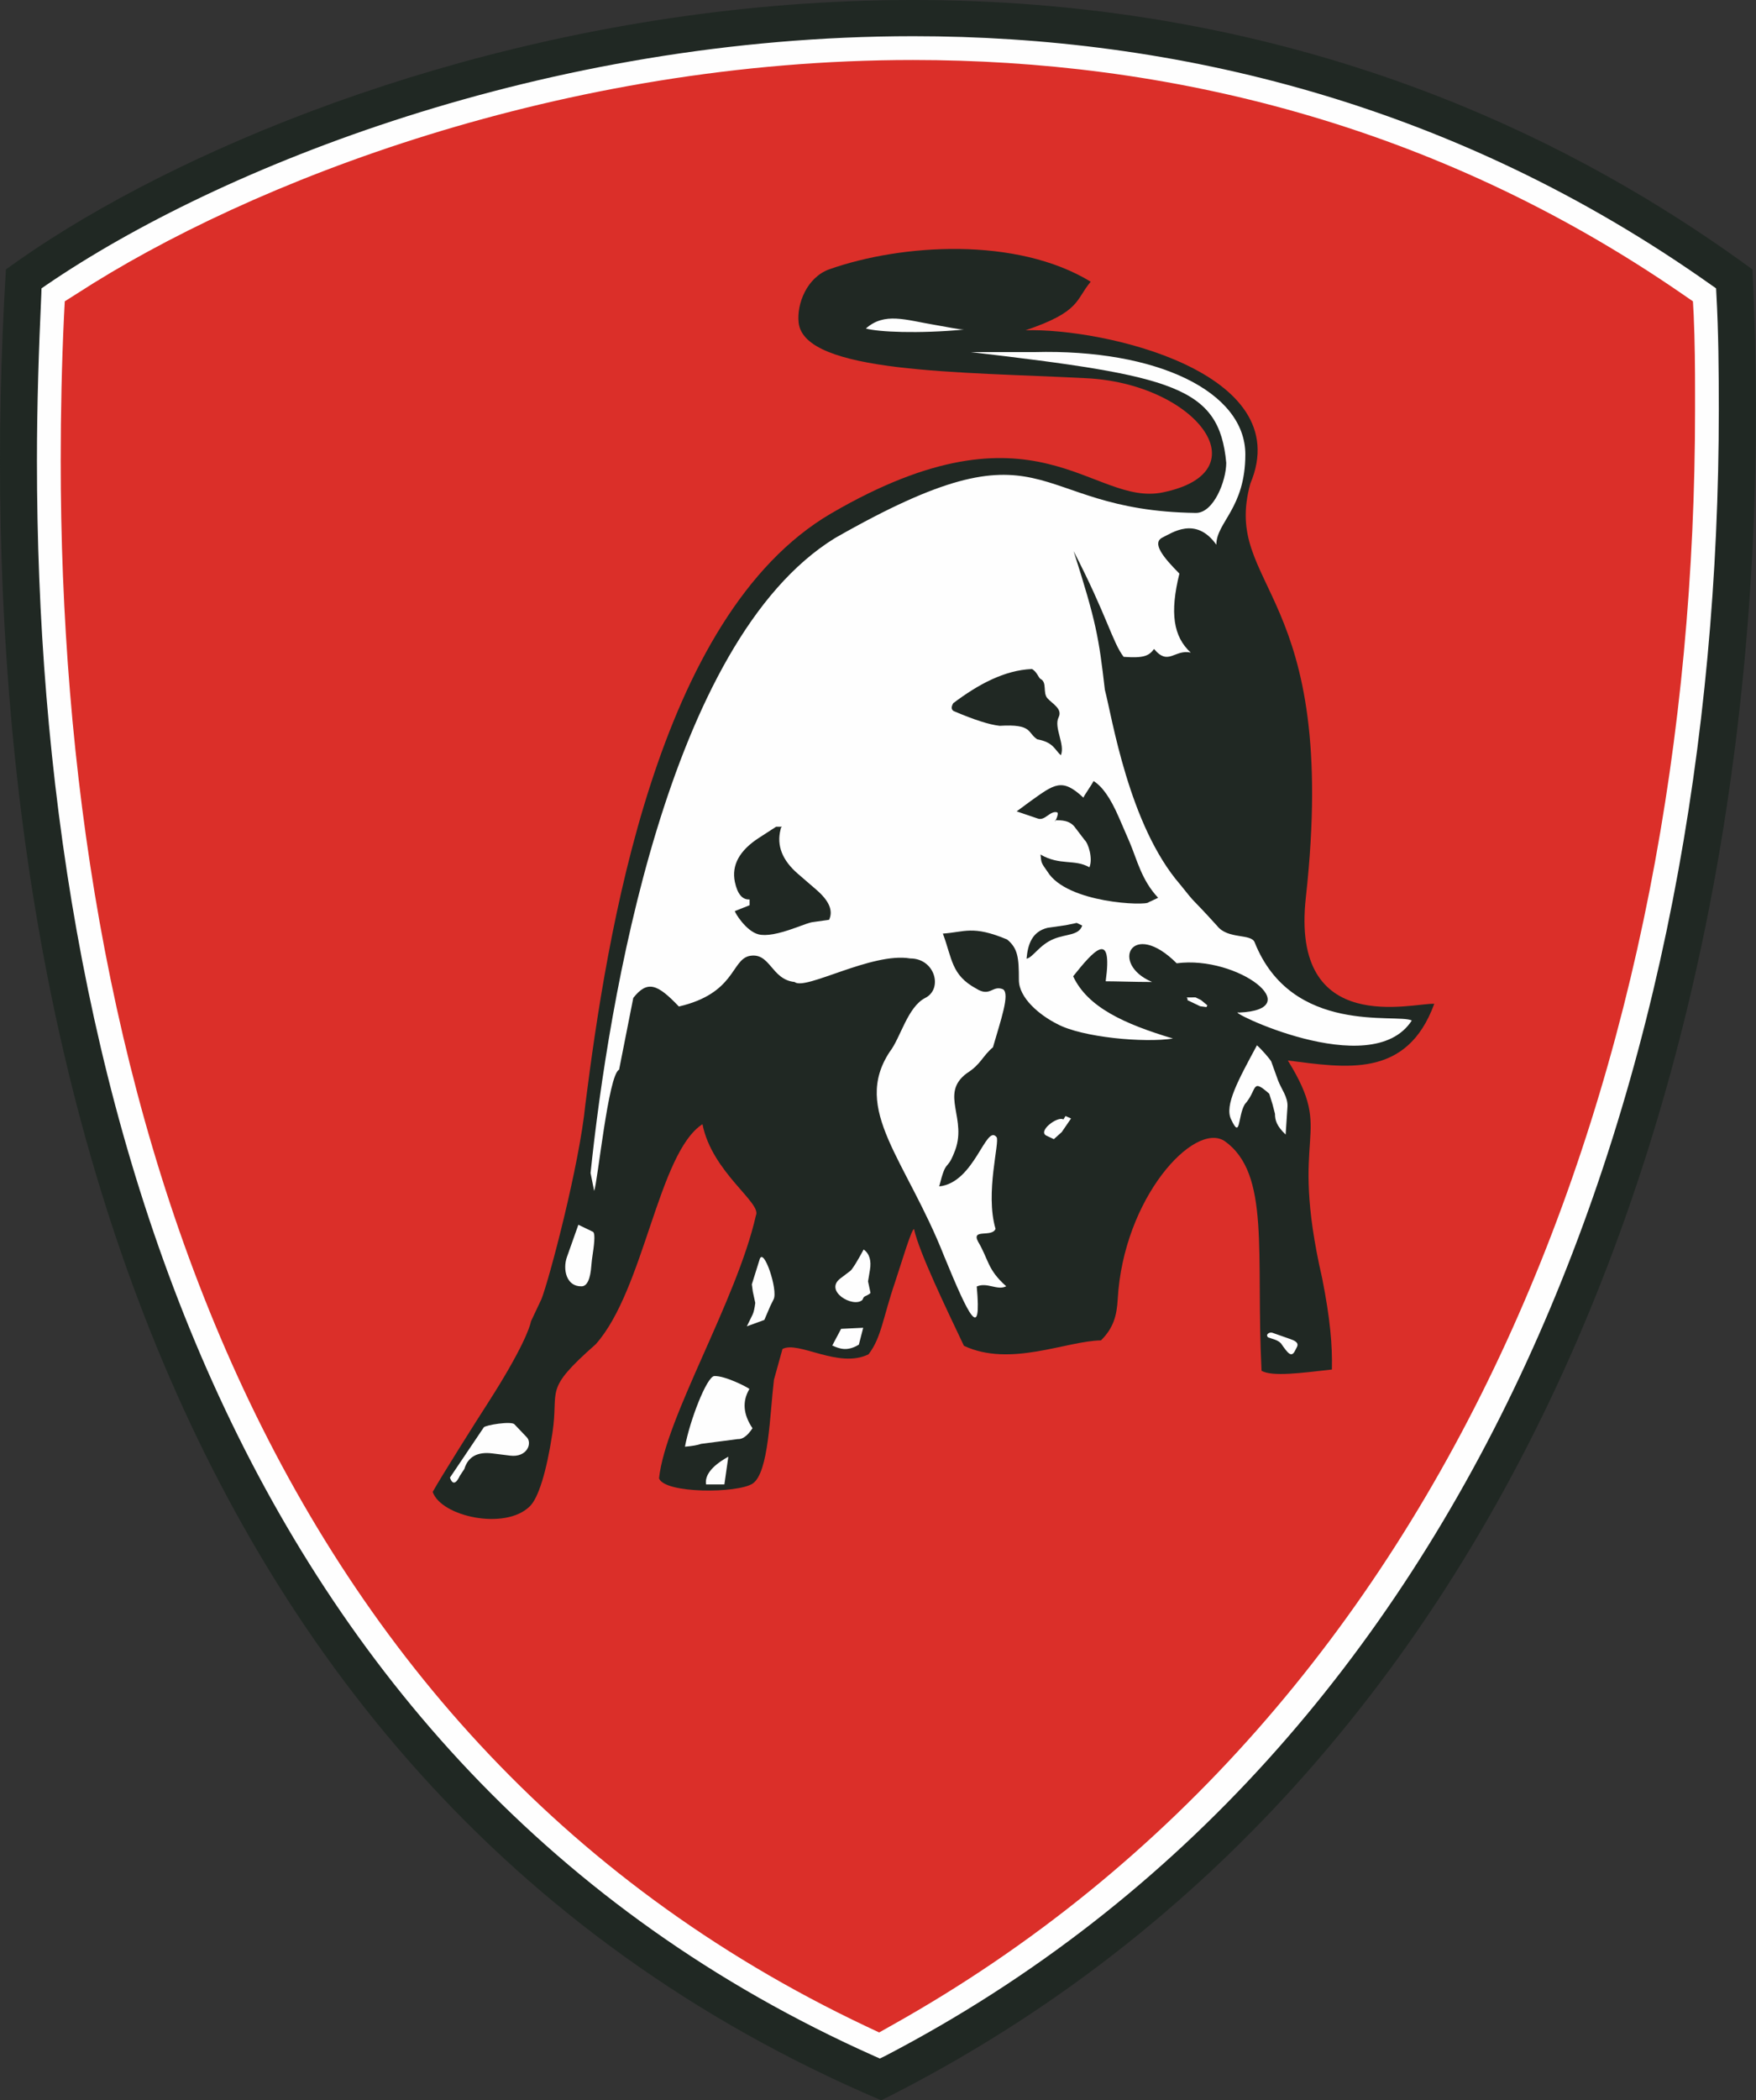
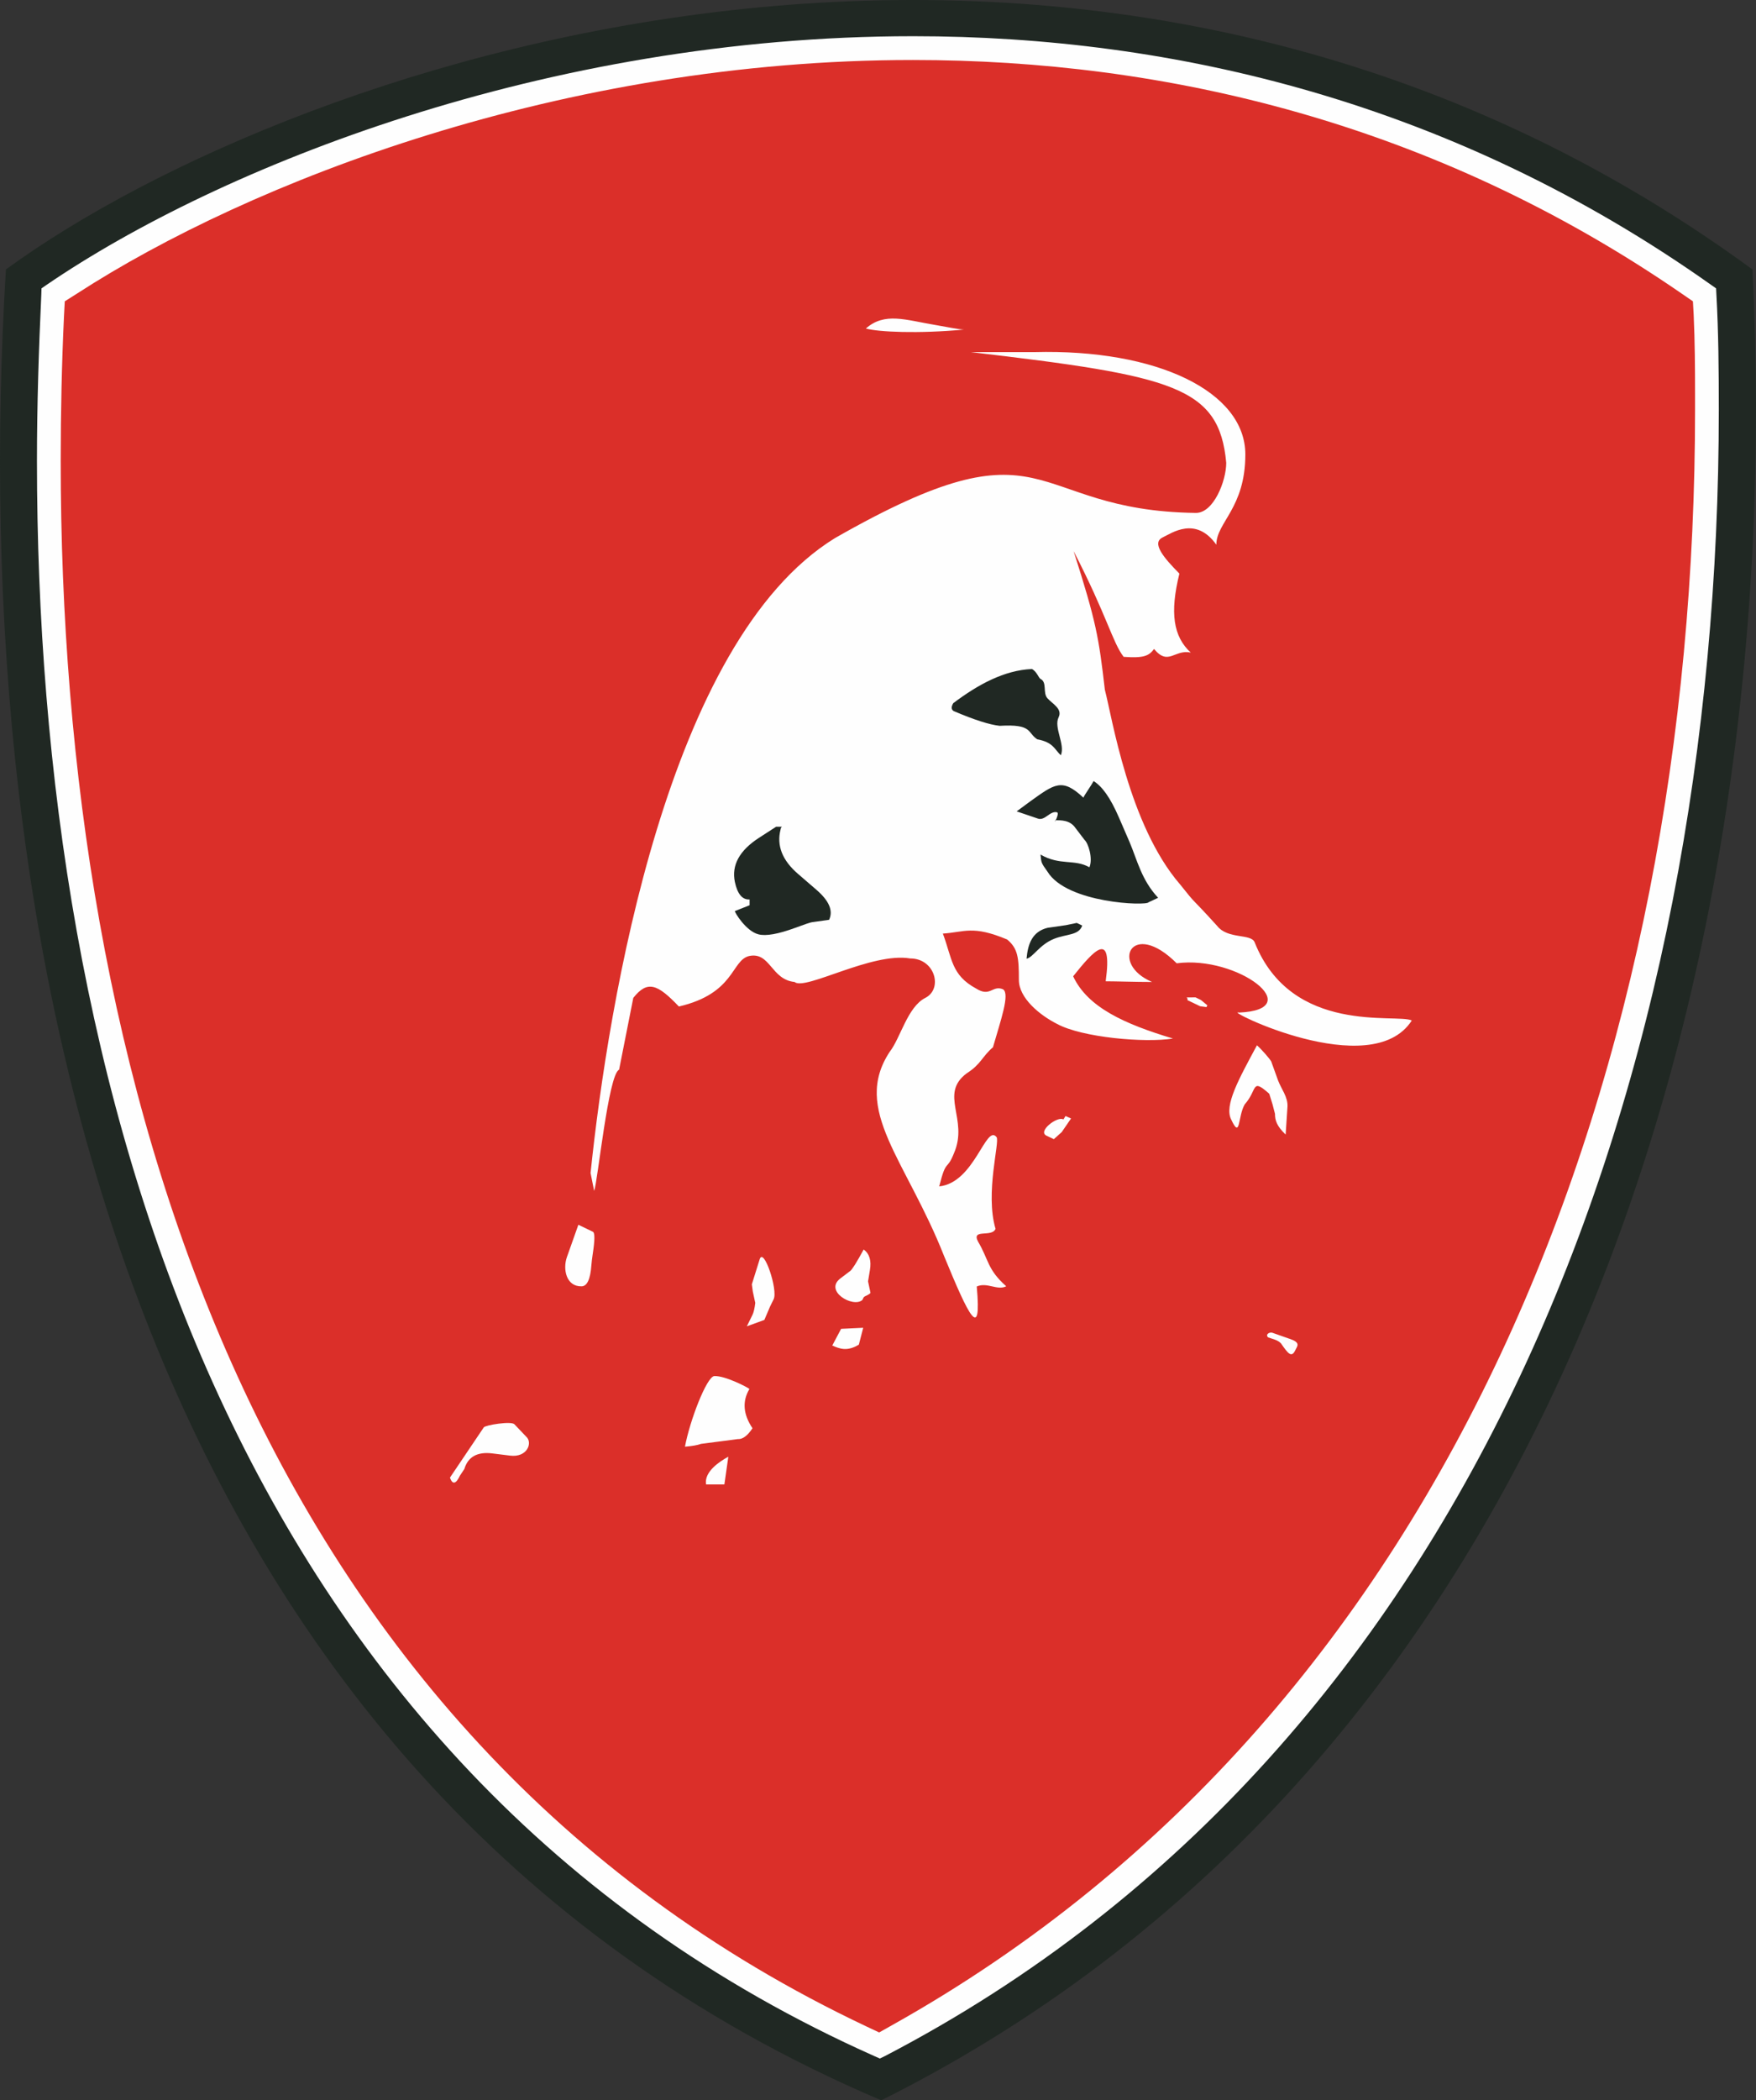
<svg xmlns="http://www.w3.org/2000/svg" version="1.1" id="_x31_" x="0px" y="0px" width="333.606px" height="398.788px" viewBox="0 0 333.606 398.788" enable-background="new 0 0 333.606 398.788" xml:space="preserve">
  <rect x="0" y="0" width="333.606" height="398.788" fill="#333333" stroke="none" />
  <g>
    <path fill-rule="evenodd" clip-rule="evenodd" fill="#202823" d="M1.122,51.16c-7.78,127.597,22.513,286.449,166.297,347.628   C295.608,334.721,339.749,186.61,332.932,51.16C208.368-39.998,57.062,10.4,1.122,51.16z" />
    <path fill-rule="evenodd" clip-rule="evenodd" fill="#FEFEFE" d="M7.85,55.873l0.034-1.119l0.94-0.649   c32.856-22.434,94.997-47.23,164.662-47.23c49.446-0.005,102.621,12.538,151.653,47.258l0.885,0.622l0.056,1.091   c0.403,7.226,0.459,14.598,0.459,22.003c0,124.971-44.834,253.402-158.37,312.51l-1.008,0.493l-0.996-0.437   C43.113,335.583,7.021,205.305,7.021,87.504C7.021,76.791,7.368,66.301,7.85,55.873z" />
    <path fill-rule="evenodd" clip-rule="evenodd" fill="#DB2F29" d="M12.16,59.959c-0.426,9.09-0.627,18.286-0.627,27.544   c0,116.195,35.666,241.765,153.064,297.257l2.429,1.142l2.34-1.321C277.429,324.187,322.028,200.85,322.028,77.849v-1.461v-1.489   c0-5.054-0.034-10.081-0.258-15.051l-0.146-2.636l-2.149-1.478C272.2,23.19,221.142,11.391,173.452,11.391   C106.99,11.386,47.513,34.447,14.601,55.761l-2.295,1.45L12.16,59.959z" />
-     <path fill-rule="evenodd" clip-rule="evenodd" fill="#202823" d="M207.216,53.489c-2.922,3.454-1.858,5.665-12.382,9.219   c14.755-0.442,51.675,7.92,42.708,29.101c-5.52,20.05,17.05,19.792,10.545,78.575c-2.978,26.778,20.599,19.938,24.394,20.212   c-5.217,14.262-16.825,12.146-27.818,10.758c9.09,14.682-0.034,12.745,6.526,41.37c1.533,7.713,1.947,12.717,1.847,17.307   c-5.91,0.661-11.262,1.399-13.366,0.246c-1.119-22.378,1.746-37.446-7.041-43.637c-5.755-3.739-19.199,10.781-20.285,30.046   c-0.179,3.157-0.828,5.485-3.18,7.814c-6.649,0.112-17.217,5.149-26.038,1.03c-3.292-6.952-8.53-17.789-9.471-22.143   c-0.437-0.224-2.43,6.515-3.571,9.929c-2.373,6.941-2.642,10.691-5.082,13.826c-5.643,2.81-13.333-2.631-16.345-1.007l-1.623,5.843   c-0.795,6.639-0.974,17.587-4.03,19.703c-2.899,1.892-16.736,1.937-17.8-0.985c1.231-11.598,14.732-33.685,18.404-49.917   c1.164-2.396-8.34-8.172-10.153-17.33c-8.43,5.463-11.038,31.412-20.273,41.778c-10.109,8.922-6.93,8.34-8.239,16.916   c-1.12,7.333-2.665,12.303-4.299,13.87c-4.668,4.612-16.848,1.937-18.438-2.743c1.511-2.743,8.194-13.333,10.522-16.938   c6.448-10.042,7.96-14.352,8.15-15.46l1.981-4.198c1.443-3.604,7.209-25.389,8.351-36.998   c4.041-31.849,13.445-92.798,46.704-112.199c38.913-22.652,49.525-1.175,63.026-3.991c19.109-3.935,6.101-20.783-14.788-21.684   c-23.576-1.22-53.376-0.873-54.429-10.551c-0.392-3.554,1.578-8.592,5.821-10.115C171.303,46.274,193.166,44.919,207.216,53.489z" />
    <path fill-rule="evenodd" clip-rule="evenodd" fill="#FEFEFE" d="M196.502,66.855h-12.057c38.51,4.517,47.175,6.521,48.518,21.018   c0,3.409-2.373,9.516-5.754,9.516c-32.711-0.42-27.226-18.846-68.612,4.797c-31.792,19.607-43.021,88.136-46.401,120.533   l0.683,3.403c0.672-1.702,2.698-22.16,4.735-23.011l2.698-13.641c2.709-3.414,4.601-2.625,8.665,1.635   c10.657-2.485,9.929-8.732,13.321-9.583c4.053-0.862,4.164,4.467,8.653,4.926c2.026,1.707,14.665-5.715,21.976-4.467   c4.724,0,6.246,5.782,2.865,7.489c-3.381,1.702-4.735,7.668-6.762,10.232c-7.254,11.016,3.102,20.441,10.355,38.846   c4.69,11.407,7.143,16.366,6.18,5.72c1.959-0.884,3.918,0.829,5.597-0.044c-3.615-3.202-3.313-5.049-5.34-8.463   c-1.354-2.552,2.631-0.739,3.313-2.44c-2.025-6.829,0.862-16.568,0.19-17.419c-2.037-2.563-4.153,8.665-10.892,9.359   c1.365-5.463,1.41-2.765,2.82-6.336c2.799-6.481-2.922-11.161,2.418-15.146c2.709-1.708,2.944-3.224,4.971-4.932   c1.467-5.093,3.269-10.159,1.914-11.01c-2.025-0.856-2.406,1.567-5.104-0.14c-4.735-2.563-4.534-5.647-6.325-10.439   c4.108-0.257,5.643-1.634,12.225,1.131c2.026,1.702,2.217,3.409,2.217,7.668c0,3.414,3.896,6.661,7.276,8.368   c4.735,2.558,16.591,3.616,21.998,2.765c-9.214-2.765-16.21-5.922-18.964-11.821c3.851-4.819,7.556-9.057,6.179,0.946   c2.026,0,5.441,0.134,8.822,0.134c-8.116-3.415-3.874-12.073,4.668-3.549c11.665-1.539,25.009,8.805,11.821,9.359   c-3.381-0.856,25.154,13.456,32.845,1.5c-2.865-1.388-22.814,2.854-29.855-14.844c-0.672-1.701-5.061-0.526-7.098-3.084   c-5.407-5.972-3.683-3.644-7.063-7.903c-9.751-11.25-12.941-31.849-14.296-36.965c-1.153-9.975-1.635-12.857-5.934-26.319   c6.325,12.242,7.378,17.307,9.505,20.072c3.84,0.274,4.803-0.185,5.776-1.495c2.731,3.297,3.896,0,6.974,0.688   c-3.313-3.039-4.007-7.534-2.16-15c-2.922-2.95-5.373-5.827-3.18-6.868c1.702-0.806,6.28-4.12,10.199,1.382   c0-4.259,5.508-6.913,5.508-17.145C236.591,74.344,219.787,66.234,196.502,66.855z" />
    <path fill-rule="evenodd" clip-rule="evenodd" fill="#202823" d="M214.626,159.956c1.411,3.331,2.239,7.142,5.396,10.506   l-1.825,0.856c-0.347,0.7-15.516,0.218-19.198-5.821c-1.276-1.769-1.153-1.724-1.321-3.241c3.739,2.155,6.437,0.789,9.292,2.418   c0.693-1.685-0.202-4.567-0.94-5.217l-1.747-2.29c-1.019-1.478-2.742-1.427-3.795-1.427c-0.437,1.041,0.918-1.377,0.303-1.517   c-1.332-0.302-2.262,1.657-3.604,1.203l-4.042-1.371l2.62-1.931c4.556-3.252,6-4.495,10.053-0.677   c0.302-0.655,1.478-2.267,1.948-3.151c1.623,1.047,3.123,3.028,4.847,7.008L214.626,159.956z" />
    <path fill-rule="evenodd" clip-rule="evenodd" fill="#202823" d="M201.54,143.404c-1.231-1.131-1.389-2.452-4.489-3.034   c-1.937-1.276-0.84-2.933-7.131-2.558c-1.971-0.218-4.881-1.153-8.731-2.799c-0.717-0.431-0.235-1.226-0.09-1.5   c4.713-3.548,9.694-6.263,14.944-6.487c0.885,0.431,1.311,1.719,1.612,1.87c1.332,0.632,0.403,2.636,1.332,3.677   c0.94,1.058,2.922,2.015,2.127,3.622C200.151,138.126,202.402,141.339,201.54,143.404z" />
    <path fill-rule="evenodd" clip-rule="evenodd" fill="#FEFEFE" d="M183.136,62.579c-0.795,0-3.571-0.549-5.563-0.896   c-5.542-0.923-9.516-2.462-13.075,0.694C166.87,63.038,174.404,63.391,183.136,62.579z" />
    <path fill-rule="evenodd" clip-rule="evenodd" fill="#202823" d="M157.512,174.643l-3.292,0.464   c-0.302,0.045-1.354,0.397-3.134,1.058c-3.235,1.187-5.564,1.606-6.997,1.237c-2.362-0.604-4.512-4.142-4.478-4.416l2.799-1.108   v-1.103c-1.377,0.095-2.307-1.013-2.799-3.314c-0.661-3.185,0.861-5.983,4.601-8.396l3.235-2.093h1.119l-0.19,0.179l-0.089,0.37   c-0.772,3.034,0.336,5.838,3.313,8.401l3.515,3.034C157.522,171.033,158.328,172.93,157.512,174.643z" />
    <path fill-rule="evenodd" clip-rule="evenodd" fill="#FEFEFE" d="M88.217,278.916c0.693-2.317,2.474-3.313,5.328-2.955l3.336,0.414   c3.325,0.425,4.354-2.485,3.09-3.594l-2.228-2.339c-0.549-0.672-5.53,0.134-5.833,0.571l-6.425,9.538   c0.515,1.534,1.23,1.052,1.88-0.347L88.217,278.916z" />
    <path fill-rule="evenodd" clip-rule="evenodd" fill="#FEFEFE" d="M130.129,274.684c1.422-0.123,2.43-0.302,3.057-0.538l6.974-0.907   c0.907,0.067,1.848-0.616,2.799-2.06c-1.769-2.631-1.981-5.105-0.582-7.456c-0.347-0.313-4.556-2.519-6.672-2.452   C134.26,261.385,131.059,269.691,130.129,274.684z" />
    <path fill-rule="evenodd" clip-rule="evenodd" fill="#FEFEFE" d="M244.247,215.419l0.348-5.284   c0.111-1.858-1.198-3.381-1.803-5.032l-1.287-3.571c-0.313-0.543-1.769-2.228-2.709-3.062c-3.459,6.432-6.258,11.43-4.893,14.094   c1.803,3.884,1.231-0.604,2.575-2.888c2.485-2.776,1.176-5.088,4.657-2.004l0.627,2.026l0.459,1.78   C242.222,212.733,242.568,213.819,244.247,215.419z" />
    <path fill-rule="evenodd" clip-rule="evenodd" fill="#202823" d="M205.604,175.734c-0.649,1.903-2.989,1.573-5.362,2.524   c-2.81,1.131-3.996,3.554-5.217,3.767c0.246-2.804,1.086-5.144,3.985-5.86l3.459-0.498l2.094-0.431L205.604,175.734z" />
    <path fill-rule="evenodd" clip-rule="evenodd" fill="#FEFEFE" d="M163.836,246.821l0.213-0.437c0.056-0.112,0.168-0.201,0.325-0.28   c0.693-0.313,1.019-0.537,0.996-0.66l-0.459-2.149l0.358-2.161c0.302-1.791-0.09-3.09-1.187-3.896   c-1.321,2.429-2.172,3.795-2.564,4.086l-1.836,1.388C156.459,245.13,162.102,248.399,163.836,246.821z" />
    <path fill-rule="evenodd" clip-rule="evenodd" fill="#FEFEFE" d="M158.116,255.474c1.332,0.593,2.82,1.198,5.049-0.168l0.828-3.202   l-4.198,0.202L158.116,255.474z" />
    <path fill-rule="evenodd" clip-rule="evenodd" fill="#FEFEFE" d="M240.9,253.918c0.84,0.325,1.836,0.47,2.463,1.153   c1.343,1.937,1.992,2.776,2.698,1.332l0.347-0.683c0.437-0.896-0.705-1.265-1.389-1.511l-3.279-1.153   C241.214,252.866,240.341,253.347,240.9,253.918z" />
    <path fill-rule="evenodd" clip-rule="evenodd" fill="#FEFEFE" d="M110.505,244.234c1.041-0.033,1.657-1.366,1.848-4.03   c0.044-0.604,0.134-1.31,0.257-2.127c0.403-2.62,0.414-4.019,0.034-4.198l-2.766-1.332l-2.172,6.124   C106.889,240.966,107.561,244.313,110.505,244.234z" />
    <path fill-rule="evenodd" clip-rule="evenodd" fill="#FEFEFE" d="M146.306,248.052l0.672-1.366c0.861-1.746-1.903-9.974-2.653-7.59   l-1.489,4.758l0.18,1.354l0.47,2.172c-0.123,1.052-0.302,1.813-0.537,2.284l-1.063,2.161l3.324-1.209L146.306,248.052z" />
    <path fill-rule="evenodd" clip-rule="evenodd" fill="#FEFEFE" d="M200.208,216.293l1.5-1.344l1.511-2.205l0.258-0.381l-1.053-0.459   l-0.392,0.649c-1.097-0.716-5.015,2.261-3.201,3.09L200.208,216.293z" />
    <path fill-rule="evenodd" clip-rule="evenodd" fill="#FEFEFE" d="M134.137,281.849h3.481l0.75-5.262   C136.768,277.449,133.733,279.419,134.137,281.849z" />
    <path fill-rule="evenodd" clip-rule="evenodd" fill="#FEFEFE" d="M225.586,189.896l2.418,1.159l1.198,0.163l0.168-0.341   l-1.209-1.002l-1.03-0.504l-1.713,0.017C225.598,189.515,225.653,189.683,225.586,189.896z" />
  </g>
</svg>